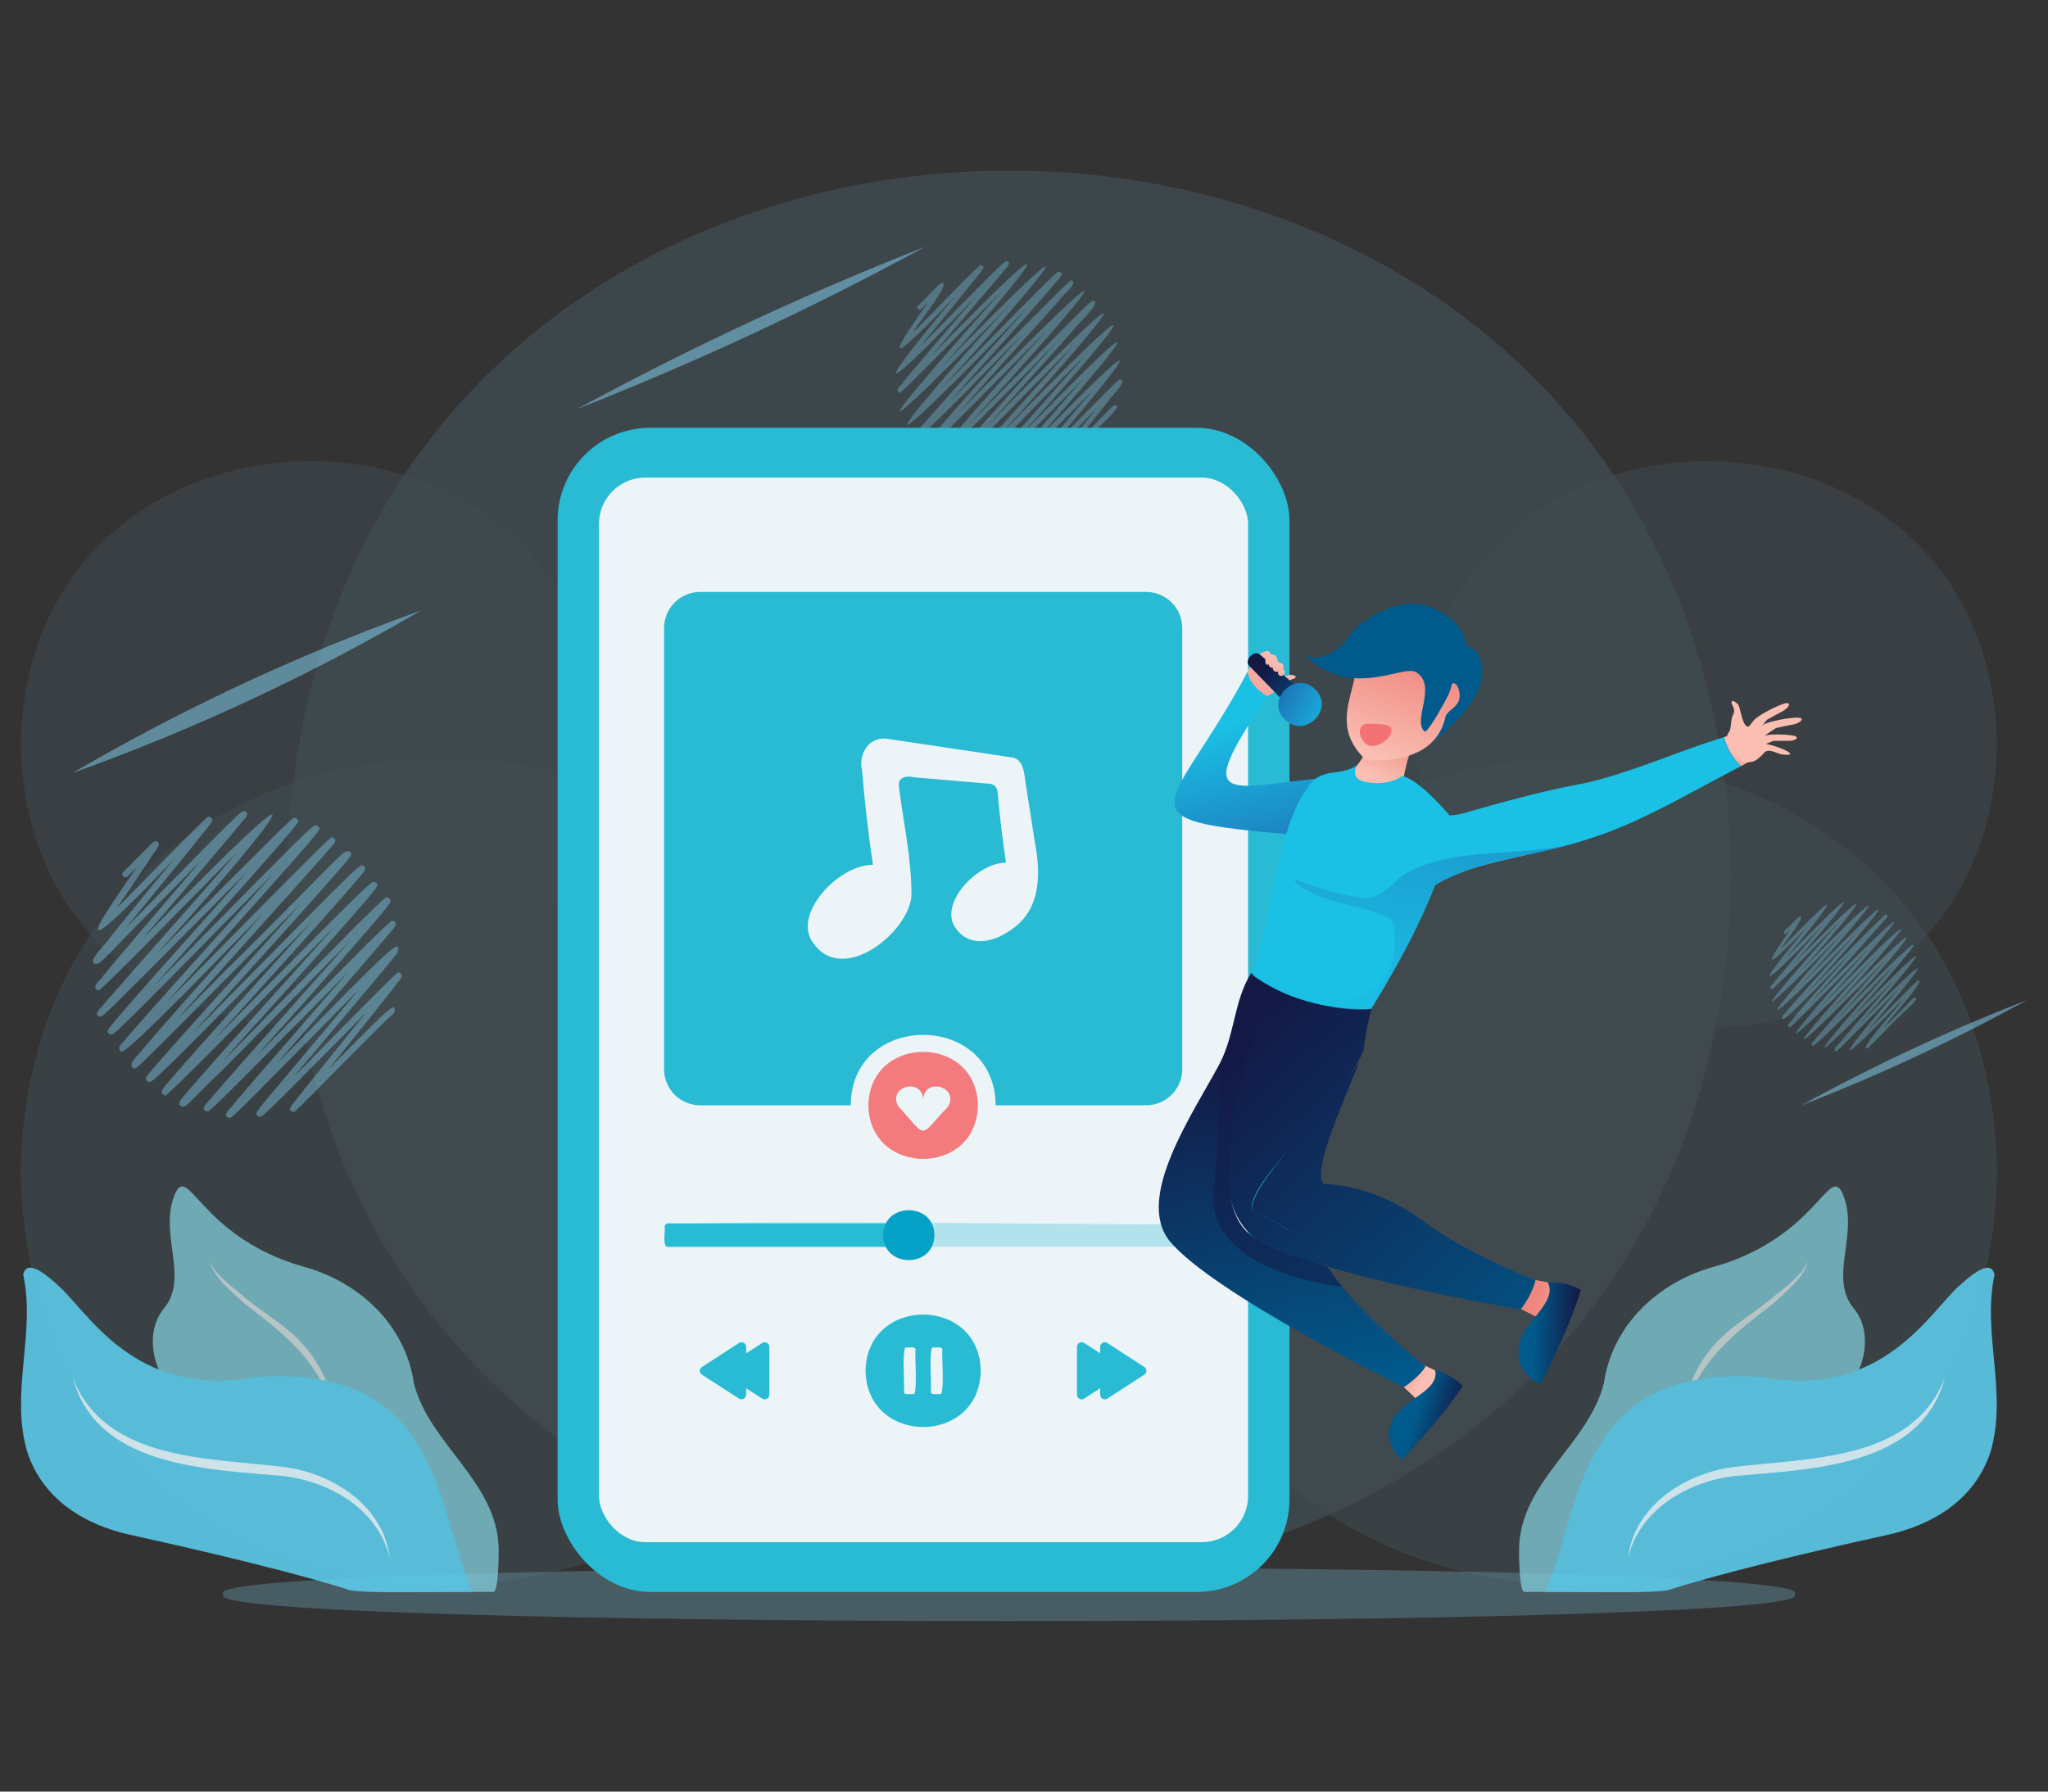
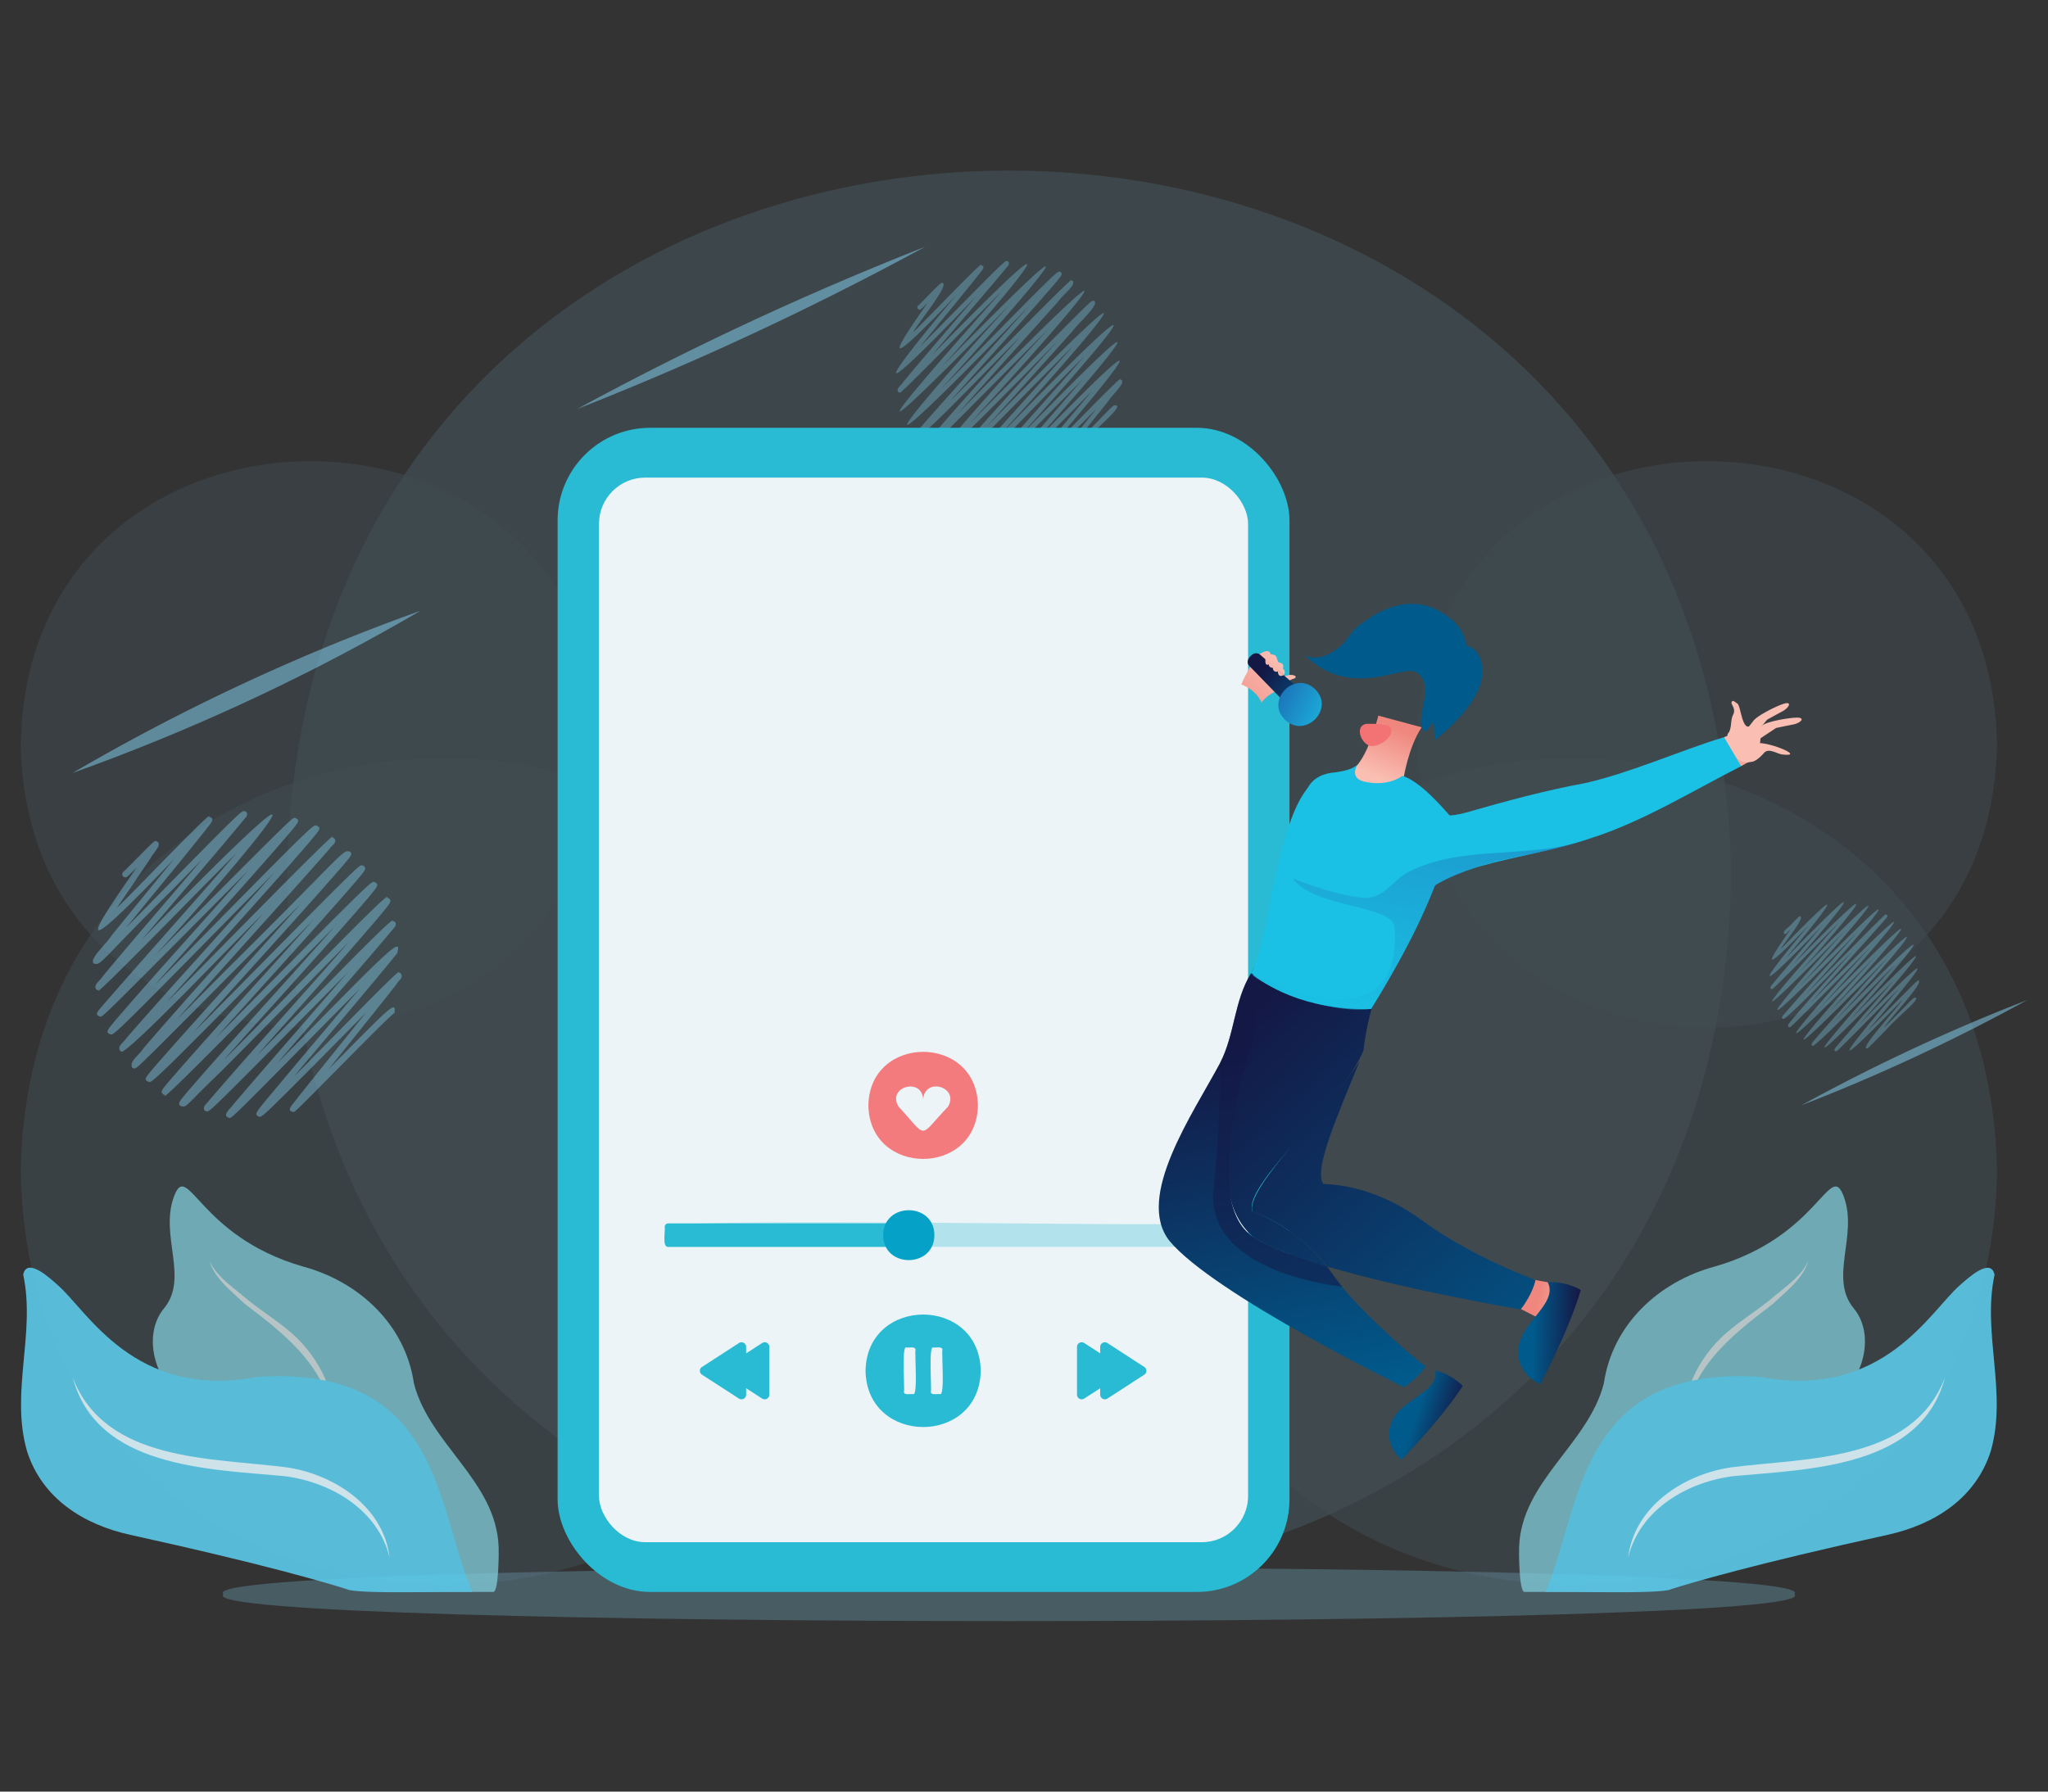
<svg xmlns="http://www.w3.org/2000/svg" viewBox="0 0 800 700">
  <rect x="0" y="0" width="800" height="700" fill="#333333" stroke="none" />
  <defs>
    <linearGradient gradientTransform="matrix(-.45 .89 .89 .45 2064.73 -1437.95)" gradientUnits="userSpaceOnUse" id="linear-gradient" x1="2401.77" x2="2396.82" y1="-430.33" y2="-413.02">
      <stop offset="0" stop-color="#ef877e" />
      <stop offset="1" stop-color="#fabeb2" />
    </linearGradient>
    <linearGradient gradientTransform="matrix(-.41 .91 .91 .41 2232 -1917.7)" gradientUnits="userSpaceOnUse" id="linear-gradient-2" x1="2895.98" x2="2889.24" y1="-489.77" y2="-473.27">
      <stop offset="0" stop-color="#005b8c" />
      <stop offset="1" stop-color="#141845" />
    </linearGradient>
    <linearGradient gradientTransform="scale(-1 1) rotate(46.6 122.82 -3621.775)" href="#linear-gradient" id="linear-gradient-3" x1="2696.83" x2="2692.23" y1="-282.43" y2="-266.32" />
    <linearGradient gradientTransform="matrix(-.65 .76 .76 .65 2899.17 -1642.2)" href="#linear-gradient-2" id="linear-gradient-4" x1="3196.33" x2="3190.05" y1="-354.83" y2="-339.44" />
    <linearGradient gradientTransform="matrix(-.99 -.11 -.11 .99 866.31 866.13)" href="#linear-gradient" id="linear-gradient-5" x1="450.84" x2="429.71" y1="-538.12" y2="-563.41" />
    <linearGradient gradientTransform="scale(-1 1) rotate(-39 396.769 1514.713)" gradientUnits="userSpaceOnUse" id="linear-gradient-6" x1="490.02" x2="432.96" y1="4.12" y2="48.66">
      <stop offset="0" stop-color="#1ac1e5" />
      <stop offset="1" stop-color="#1d64b0" />
    </linearGradient>
    <linearGradient gradientTransform="scale(1 -1) rotate(46.2 4538.224 1720.97)" href="#linear-gradient-2" id="linear-gradient-7" x1="316.17" x2="311.64" y1="3242.54" y2="3268.58" />
    <linearGradient href="#linear-gradient-6" id="linear-gradient-8" x1="457.49" x2="487.91" y1="-21.51" y2="-15.06" />
    <linearGradient gradientTransform="matrix(-.99 -.11 -.11 .99 866.31 866.13)" href="#linear-gradient" id="linear-gradient-9" x1="450.8" x2="430" y1="-538.89" y2="-563.78" />
    <linearGradient gradientTransform="matrix(-.94 -.33 -.33 .94 2481.8 644.56)" href="#linear-gradient" id="linear-gradient-10" x1="1946.65" x2="1947.7" y1="303.1" y2="323.61" />
    <linearGradient gradientTransform="translate(-1126.25)" href="#linear-gradient" id="linear-gradient-11" x1="1816.27" x2="1800.65" y1="294.46" y2="293.09" />
    <linearGradient gradientTransform="matrix(-1 0 0 1 1606.79 0)" href="#linear-gradient" id="linear-gradient-12" x1="1064.82" x2="936.54" y1="294.74" y2="283.5" />
    <linearGradient gradientTransform="matrix(-1 0 0 1 1606.79 0)" href="#linear-gradient" id="linear-gradient-13" x1="1064.53" x2="936.22" y1="298.39" y2="287.15" />
    <linearGradient gradientTransform="matrix(-1 0 0 1 1606.79 0)" href="#linear-gradient" id="linear-gradient-14" x1="1064.18" x2="935.85" y1="302.63" y2="291.39" />
    <linearGradient gradientTransform="matrix(-1 0 0 1 1606.79 0)" href="#linear-gradient" id="linear-gradient-15" x1="1062.42" x2="936.01" y1="297.76" y2="286.69" />
    <linearGradient gradientTransform="matrix(-1 0 0 1 1606.79 0)" href="#linear-gradient" id="linear-gradient-16" x1="1064.6" x2="935.71" y1="305.11" y2="293.82" />
    <linearGradient href="#linear-gradient-2" id="linear-gradient-17" x1="571.54" x2="493.64" y1="549.2" y2="369.06" />
    <linearGradient gradientTransform="translate(-1126.25)" href="#linear-gradient-2" id="linear-gradient-18" x1="1640.27" x2="1610.69" y1="547.54" y2="407.99" />
    <linearGradient href="#linear-gradient-2" id="linear-gradient-19" x1="563.98" x2="486.2" y1="552.17" y2="372.3" />
    <linearGradient href="#linear-gradient-6" id="linear-gradient-20" x1="619.71" x2="597.3" y1="313.39" y2="412.8" />
    <linearGradient href="#linear-gradient-6" id="linear-gradient-21" x1="615.55" x2="593.14" y1="312.43" y2="411.82" />
    <linearGradient href="#linear-gradient-6" id="linear-gradient-22" x1="540.57" x2="518.21" y1="295.7" y2="394.86" />
    <linearGradient gradientUnits="userSpaceOnUse" id="linear-gradient-23" x1="565.92" x2="543.53" y1="301.22" y2="400.5">
      <stop offset="0" stop-color="#1d64b0" />
      <stop offset="1" stop-color="#1ac1e5" />
    </linearGradient>
    <linearGradient href="#linear-gradient-2" id="linear-gradient-24" x1="510.63" x2="471.73" y1="520.32" y2="393.4" />
    <linearGradient href="#linear-gradient-2" id="linear-gradient-25" x1="548.26" x2="564.32" y1="232.13" y2="278.54" />
    <linearGradient gradientTransform="matrix(-.92 -.24 -.25 .82 6790.57 1390.48)" href="#linear-gradient" id="linear-gradient-26" x1="6592.05" x2="6597.38" y1="560.21" y2="609.7" />
    <linearGradient href="#linear-gradient-2" id="linear-gradient-27" x1="531.54" x2="547.69" y1="237.62" y2="284.26" />
    <style>.cls-2,.cls-3{opacity:.5}.cls-15,.cls-3{fill:#87d6f7}.cls-12,.cls-13,.cls-15,.cls-8{opacity:.8}.cls-9{fill:#82d1e0}.cls-10,.cls-12{fill:#fff}.cls-11{fill:#5bcae9}.cls-13,.cls-15{mix-blend-mode:multiply}.cls-17{fill:#28bbd3}.cls-18{fill:#ecf4f7}</style>
  </defs>
  <g style="isolation:isolate">
    <g data-name="Layer 1" id="Layer_1">
      <g data-name="2" id="_2">
        <g class="cls-2">
          <path class="cls-3" d="M700.89 622.88c16.48 14-630.08 14-613.59 0-16.49-13.96 630.08-13.96 613.59 0Z" />
          <g style="opacity:.3">
            <path d="M676.27 342.34c-6.3 367.6-558 367.54-564.24 0 6.29-367.61 557.97-367.55 564.24 0Z" style="opacity:.8;fill:#87d6f7" />
            <path d="M338.7 457.69C335 673.07 11.76 673 8.11 457.68c3.68-215.38 326.94-215.34 330.59.01Zm110.78 0c3.69 215.38 326.94 215.35 330.6 0-3.69-215.39-326.94-215.35-330.6 0Z" style="opacity:.6;fill:#87d6f7" />
            <path class="cls-3" d="M553.58 290.86c2.52 147.56 224 147.54 226.5 0-2.53-147.57-224-147.55-226.5 0Zm-318.97 0c-2.53 147.56-224 147.54-226.5 0 2.52-147.57 223.99-147.55 226.5 0Z" />
          </g>
        </g>
        <g style="opacity:.9">
          <g class="cls-8">
            <path class="cls-9" d="M626.5 540.52c3.33-23 21.49-39.83 43.45-45.7 41.06-11.88 44.89-42.27 50.36-27.08s-6 31.61 3.84 43.49 2 34.12-13.78 39-72.32 42-72.32 71.76h-42.56c-2.17 0-2.18-16.25-2.09-17.46.85-25.83 26.99-40.19 33.1-64.01Z" />
            <g class="cls-8">
              <path class="cls-10" d="M657.25 559.81c-.9-14.63 5.93-29.28 16.93-38.88 6.27-5.5 13.26-9.51 19.34-14.85 4.78-3.92 10.17-7.7 12.88-13.43-2.19 7.07-8.52 11.72-13.65 16.64-17.75 13.45-33.96 26.39-35.5 50.52Z" />
            </g>
          </g>
          <path class="cls-11" d="M777.6 567.11c-5.91 18.35-22 28.56-40.31 32.58-52.09 11.44-76.48 18.66-84.58 21.24-3.78 2.1-44.09.69-49 1.07 14.11-32.62 12.13-88.85 83.94-84 48.17 9 66.42-26 78.1-36 2.47-2.12 11.9-11.09 13.37-3.94-4.93 23.02 5.17 46.04-1.52 69.05Z" />
          <path class="cls-11" d="M759.73 538.3c-9.3 35.05-52.65 35.68-82.27 38.41-18.18 2.15-36.88 13-41.45 31.77 2.39-19.87 21.74-32.51 40.31-35.17 29.37-3.8 70.68-2.03 83.41-35.01Z" />
          <path class="cls-12" d="M759.73 538.3c-9.3 35.05-52.65 35.68-82.27 38.41-18.18 2.15-36.88 13-41.45 31.77 2.39-19.87 21.74-32.51 40.31-35.17 29.37-3.8 70.68-2.03 83.41-35.01Z" />
          <g class="cls-8">
            <path class="cls-9" d="M161.69 540.52c-3.34-23-21.49-39.83-43.45-45.7-41.06-11.88-44.89-42.27-50.37-27.08s6 31.61-3.83 43.49-2 34.12 13.77 39 72.33 42 72.33 71.76h42.55c2.18 0 2.18-16.25 2.09-17.46-.85-25.83-26.99-40.19-33.09-64.01Z" />
            <g class="cls-8">
              <path class="cls-10" d="M130.94 559.81c.89-14.63-5.94-29.28-16.94-38.88-6.27-5.5-13.26-9.51-19.34-14.85-4.77-3.92-10.16-7.7-12.87-13.43 2.18 7.07 8.52 11.72 13.64 16.64 17.78 13.45 33.97 26.39 35.51 50.52Z" />
            </g>
          </g>
          <path class="cls-11" d="M10.59 567.11c5.9 18.35 22 28.56 40.31 32.58 52.09 11.44 76.48 18.66 84.58 21.24 3.77 2.1 44.08.69 49 1.07-14.11-32.62-12.13-88.85-83.94-84-48.17 9-66.42-26-78.11-36-2.43-2.15-11.89-11.12-13.36-4 4.93 23.08-5.17 46.1 1.52 69.11Z" />
          <path class="cls-11" d="M28.45 538.3c9.31 35.05 52.66 35.68 82.28 38.41 18.18 2.15 36.88 13 41.45 31.77-2.39-19.87-21.74-32.51-40.31-35.17-29.37-3.8-70.71-2.03-83.42-35.01Z" />
          <path class="cls-12" d="M28.45 538.3c9.31 35.05 52.66 35.68 82.28 38.41 18.18 2.15 36.88 13 41.45 31.77-2.39-19.87-21.74-32.51-40.31-35.17-29.37-3.8-70.71-2.03-83.42-35.01Z" />
        </g>
        <g class="cls-2">
          <path class="cls-13" d="M89.55 436.76c-3.08-.9.4-3.51 1.63-5.27 13-15.26 30.45-35.14 44.61-51.52l-16.27 16.45c-37.32 37.81-37.65 37.81-38.65 37.81-1.63-.11-1.44-1.88-.48-2.73 16.32-19.2 38.82-43.77 56-63.58-15.11 15.23-36 36.67-50.33 51-14.67 14-12.91 13.95-15.67 13.15-1-1-.27-1.8 2.7-5.34 16.37-19.06 39.81-44.47 57.51-64.52-14.41 14.17-70.49 71.95-66.12 65.59a1.23 1.23 0 0 1-.89-.36c-1-1-.37-1.66 2.92-5.53 16.08-18.59 38.44-42.88 55.92-62.48-5.72 5.77-12.07 12.21-18.13 18.35-42.35 43-44.75 45-46 45-2.48-.88-1.51-1.65 2.1-6C76.89 397.87 99.8 373 117.6 353c-8.48 8.47-18.59 18.65-27.68 27.81-36.39 36.66-36.5 36.66-37.39 36.66a1.17 1.17 0 0 1-.89-.36c-1.28-2.38 2.65-4.75 4.4-7.51 13.42-15.72 31.21-35.3 46.6-52.47-12.19 11.87-47.8 49.62-54.84 53.78a1.32 1.32 0 0 1-.9-.37c-1.17-1.94 1.34-3.07 2.53-5 16.52-19 40.14-44.75 57.68-64.57-6.92 7-15.11 15.3-22.85 23.17-37.7 38.35-39.72 40.06-40.88 40.07-2.45-.83-1.48-1.7 1.84-5.72 14.9-17.39 35.51-40 51.78-58.4-6.38 6.4-13.65 13.71-20.55 20.66-36.24 36.48-36.38 36.49-37.28 36.49-2-.62-1.64-1.42.73-4.12 15.43-17.83 36.57-41.35 52.37-59.66-7.78 7.4-55.59 56.8-53.82 53.44a1.25 1.25 0 0 1-.88-.36c-1.19-1.87 1.47-3.23 2.65-5.2C51.48 367.8 66.37 350.58 79 335.76l-12.47 12.67c-29.09 28.84-26.89 28.79-30 28-1.52-2.07 4.68-7.19 6.92-10.73 6.85-8.48 16.93-20.73 24.62-30.15-39.57 41.4-34.55 31.71-14.66 3.4-3.83 3.84-3.92 3.84-4.44 3.85a1.23 1.23 0 0 1-.67-2.25c.59-.52 3.82-3.78 6.2-6.19 5.74-5.78 5.74-5.78 6.34-5.78 3.22 1-.91 4.4-2.07 6.8-3.63 5.42-9.14 13.44-13.17 19.42 5.71-5.37 37.94-39.19 36.05-35.68 2.09.62 1.56 1.5-.71 4.37-9.22 11.67-21.63 26.54-31.72 39 4.74-4.78 10.27-10.42 15.51-15.74 29.29-29.82 29.58-29.82 30.57-29.82 1.59.09 1.48 1.82.52 2.65-11.77 14.29-27.31 32.09-40.28 47.42 88.81-91.09 41.88-34 5.19 6.13 4.54-4.55 9.34-9.39 14-14.05 39.27-39.54 39.49-39.54 40.4-39.54 2.44.85 1.43 1.72-1.93 5.81-15.23 17.79-36.47 41.05-53 59.81 6.82-6.87 14.81-15 22.36-22.68 37.63-38.28 39.64-40 40.8-40 2.52.95 1.63 1.51-2.49 6.56-16 18.57-38 42.58-55.57 62.33 9.69-9.38 68.74-70.16 64.44-64.13a1.29 1.29 0 0 1 .89.36c1.13 1.7-.95 2.56-1.91 4.08-17.61 20-41 45.6-59.37 66.41l18.87-19c47.63-47.18 45.42-47.13 48.56-46.33 1 1 .35 1.68-3.06 5.69-16.72 19.29-40.13 44.7-58.15 64.93 8.23-8.25 18.12-18.28 27-27.28 37.49-38 37.76-38 38.76-38a1.28 1.28 0 0 1 .9.36c1 1 .28 1.79-3.06 5.74-15.78 18.29-37.4 41.77-54.79 61.25 5.36-5.4 11.2-11.32 16.8-17 41.55-42 43.72-43.9 44.83-43.91 2.51.87 1.42 1.83-2.13 6.2-16.18 18.95-38.94 43.64-56.57 63.52 15.49-15.29 66.9-68.88 63.87-63.48a1.35 1.35 0 0 1 .91.37c.94.94.49 1.6-3.48 6.37-13.91 16.44-32.24 36.73-48.05 54.62 18.18-18.07 54.32-55.77 52.81-52.26 1.71.21 1.47 1.79.34 2.9-13.39 16.05-30.74 35.57-45.53 52.73l9.93-10.06c35.5-36.27 38.9-39.35 37-32.94-11.72 14.47-27.38 32.58-40.21 48 7-6.76 43.4-44.57 40.82-40.47a1.25 1.25 0 0 1 .88.36c1.13 1.66-1 2.72-1.88 4.35-7.66 9.81-17.63 22.08-26.35 33 24.22-24.48 26.41-27.06 25.72-22-2.18 1.55-14.61 14.27-24.43 24.13-14.46 14.6-14.45 14.59-15.15 14.6-1.91-.58-1.67-1.27.44-3.88 8.21-10.42 19.1-23.81 28.06-35l-6.81 6.89c-33.39 33.85-33.76 33.85-34.75 33.85a1.26 1.26 0 0 1-.89-.36c-1-1-1-1 8.7-12.53 8.75-10.48 21.54-25.57 31.21-37.07-6.35 6.38-13.85 14-20.6 20.82-29.23 29.63-29.39 29.63-30.31 29.63Zm62.8-41.05a1.13 1.13 0 0 0 .51.3 1.12 1.12 0 0 1-.51-.3ZM49 340.35a1.24 1.24 0 0 1 .86.35 1.24 1.24 0 0 0-1.42-.22 1.21 1.21 0 0 1 .56-.13Z" style="fill:#87d6f7" />
          <g class="cls-13">
            <path class="cls-15" d="M389 189.93c-2.26-.67.29-2.58 1.2-3.87 9.5-11.2 22.34-25.79 32.73-37.8-3.78 3.81-8 8-11.94 12.07-27.38 27.74-27.63 27.74-28.36 27.74-1.2-.08-1.06-1.38-.35-2 12-14.08 28.48-32.11 41.1-46.65-12.34 11.85-37.1 39.11-47.76 47.36-1.81-.6-1.05-1.33 1.32-4.19 12-14 29.21-32.63 42.19-47.34-10.57 10.39-51.72 52.8-48.51 48.13a1 1 0 0 1-.66-.27c-1.2-1.86 5.81-7.66 8.38-11.19 9.74-11 24.31-27 34.8-38.72-79.11 81.19-45.18 40.28-3.56-4.73-6.22 6.21-13.64 13.68-20.31 20.41-26.7 26.89-26.79 26.89-27.44 26.89a.85.85 0 0 1-.65-.26c-.88-1.86 1.9-3.41 3.23-5.51 9.85-11.54 22.9-25.91 34.19-38.5-9 8.69-35.07 36.42-40.24 39.47-2.29-.7.26-2.63 1.2-3.92 12.12-13.94 29.45-32.84 42.32-47.38-68.6 70.85-55.56 52.07-7.41-.65-71.54 72.87-40.41 36.53-3.47-4.86-5.72 5.43-40.8 41.68-39.5 39.21a.92.92 0 0 1-.65-.26c-.87-1.38 1.08-2.38 1.95-3.82 8.26-10 19.19-22.59 28.45-33.47-43.54 45.31-37.08 34.43-8-.16-29 30.34-25.32 23.18-10.77 2.49-2.8 2.83-2.87 2.83-3.25 2.83a.9.9 0 0 1-.5-1.65c.92-.64 9.18-9.66 9.21-8.79 3.85-.12-10.14 16.61-11.18 19.24 4.19-3.94 27.84-28.75 26.45-26.17 1.53.45 1.14 1.09-.52 3.2-6.77 8.57-15.87 19.48-23.28 28.61 3.48-3.51 7.54-7.64 11.38-11.55C392.31 102 392.52 102 393.25 102c1.16.07 1.08 1.33.38 2-8.67 10.5-20.07 23.56-29.59 34.8 64.81-66.52 30.74-24.89 3.81 4.5 73.53-75 31-25.47-.43 8.82 5-5 10.86-11 16.41-16.64 27.61-28.09 29.08-29.34 29.94-29.35a1 1 0 0 1 .66.27c.71.7.37 1.16-2.49 4.55-11.71 13.63-27.86 31.25-40.78 45.74 7.11-6.89 50.44-51.49 47.29-47.06a.92.92 0 0 1 .65.26c1 1.8-3.77 5.09-5.53 7.68-11.51 12.89-27.53 30.56-39.44 44.05 81.34-83 47.37-42.55 4.61 3.88 6-6.05 13.3-13.41 19.81-20 27.51-28 27.71-28 28.45-28a1 1 0 0 1 .65.26c1.13 2-6 8-8.77 11.69-9.42 10.61-23.36 26-33.68 37.47 78.65-80.59 40.63-35.23 2.16 6.48 60.62-62.89 62.9-60.32 9.71-1.55 61.2-62.95 41.65-38 5.6 2.46 57.45-59.13 32.31-28 4.93 3.66 5.16-5 31.83-32.71 30-29.7 3 .75-3.37 6.1-4.73 8.52-4.26 5.36-10.41 13-15.35 19.13 18.38-18 16.73-18 18.87-17.38 1 1.71-11.27 11.41-17.92 19-10.61 10.71-10.61 10.71-11.11 10.71a.9.9 0 0 1-.64-.26c-.6-.59-.36-.89 1-2.58 6-7.65 14-17.47 20.59-25.71-18.3 18.35-30.36 31.13-30.5 29.9a.93.93 0 0 1-.66-.27c-.7-.7-.7-.7 6.39-9.19 6.42-7.69 15.81-18.77 22.9-27.2-4.66 4.67-10.16 10.25-15.12 15.28-21.44 21.73-21.56 21.73-22.23 21.74Zm46.08-30.13a.9.9 0 0 0 .38.23 1 1 0 0 1-.38-.23Zm-75.84-40.62a.93.93 0 0 1 .64.26.9.9 0 0 0-1.05-.16.86.86 0 0 1 .41-.1Z" />
          </g>
          <g class="cls-13">
            <path class="cls-15" d="M717.18 410.77c-1.51-.44.19-1.71.79-2.57 6.32-7.44 14.85-17.14 21.75-25.13-48.94 50.07-20.69 17.29.31-5.87-8.2 7.87-24.66 26-31.75 31.47-1.2-.39-.69-.88.88-2.78 8-9.3 19.41-21.69 28-31.47-48.2 49.48-37.24 34.8-4-1.36-52.13 53.53-30 26.67-2.37-3.15-4.13 4.13-9.06 9.1-13.5 13.57-17.74 17.87-17.8 17.88-18.23 17.88-1-.16-.65-1 0-1.78 7.1-8.63 16.22-18.45 24.41-27.65-5.95 5.77-23.32 24.21-26.75 26.23-1.52-.45.17-1.74.8-2.6 8-9.26 19.57-21.83 28.13-31.49-45.23 46.76-36.76 34.36-4.93-.43-47.29 48.18-26.84 24.23-2.31-3.24-3.8 3.61-27.11 27.7-26.25 26.07-1.53-.46.26-1.8.87-2.71 5.49-6.62 12.75-15 18.91-22.25-28.77 30-24.57 22.74-5.31-.11-19.18 20.12-16.79 15.32-7.15 1.66-2.26 2.06-1.63 2.07-2.6 1.7-.56-1.2 1.8-2.18 3.13-3.93 2.8-2.83 2.8-2.83 3.09-2.83 2.35.43-6.6 10.72-7.43 12.79 29.63-30.66 17.48-15 1.76 3.75 35.81-37 23.73-21.3 3.07 2.2 42.81-44 20.43-16.51 2.53 3 48.38-49.36 20.61-16.91-.29 5.87 49.87-51.45 31.54-28.42 2.49 3 4.72-4.57 33.52-34.22 31.43-31.27 1.37.35.06 1.48-.5 2.16-8.59 9.75-20 22.24-29 32.39 53.66-54.79 31.43-28.19 3.07 2.58 47.19-48.63 37.71-35.29 4.29 1 51.82-53.13 27-23.34 1.43 4.31 40.11-41.65 41.63-39.86 6.46-1 40.32-41.51 27.6-25.14 3.72 1.64 37.86-39 21.46-18.57 3.28 2.43 3.42-3.3 21.16-21.74 19.91-19.74 2.83.2-11.87 15.72-13.34 18.38 12.21-12 11.12-11.94 12.54-11.55.36 1.5-7.3 7.34-11.91 12.61-7 7.12-7 7.12-7.39 7.12-2.9-.06 12.57-16.47 13.9-19-36.5 37.54-16.69 13.3-1.24-4.49-3.1 3.1-6.76 6.81-10 10.15-14.25 14.45-14.33 14.45-14.78 14.45Zm30.62-20a.6.6 0 0 0 .25.15.64.64 0 0 1-.25-.17Zm-50.4-27a.63.63 0 0 1 .42.17.62.62 0 0 0-.7-.11.67.67 0 0 1 .28-.08Z" />
          </g>
        </g>
        <path class="cls-15" d="M28.37 302a810.85 810.85 0 0 1 135.85-63.35A810.48 810.48 0 0 1 28.37 302Zm197.08-142.2A1216.87 1216.87 0 0 1 361.3 96.46a1213.3 1213.3 0 0 1-135.85 63.34Zm478.26 272.04a732.4 732.4 0 0 1 88.18-41.11 731.69 731.69 0 0 1-88.18 41.11Z" style="mix-blend-mode:multiply;opacity:.5" />
        <rect class="cls-17" height="454.85" rx="36.16" width="285.88" x="217.82" y="167.15" />
        <rect class="cls-18" height="415.96" rx="18.08" width="253.55" x="233.98" y="186.6" />
        <path class="cls-17" d="M383.1 535.59c-.5 29.3-44.47 29.29-45 0 .53-29.3 44.51-29.3 45 0Z" />
        <path class="cls-18" d="M356.68 544.7c-.82-.19-3.65.59-3.59-.94.42-.52-1-18.22.94-17.28.83.19 3.65-.6 3.6.94-.42.51 1.03 18.21-.95 17.28Zm10.52 0c-.82-.19-3.65.59-3.59-.94.42-.52-1-18.22.94-17.28.82.19 3.65-.6 3.59.94-.42.51 1.04 18.21-.94 17.28Z" />
        <path class="cls-17" d="M423.53 524.74a1.83 1.83 0 0 0-2.83 1.52v18.66a1.83 1.83 0 0 0 2.83 1.52L438 537.1a1.79 1.79 0 0 0 0-3Z" />
        <path class="cls-17" d="M432.58 524.74a1.82 1.82 0 0 0-2.82 1.52v18.66a1.83 1.83 0 0 0 2.82 1.52L447 537.1a1.79 1.79 0 0 0 0-3Zm-134.87 0a1.82 1.82 0 0 1 2.82 1.52v18.66a1.83 1.83 0 0 1-2.82 1.52l-14.46-9.34a1.79 1.79 0 0 1 0-3Z" />
        <path class="cls-17" d="M288.65 524.74a1.82 1.82 0 0 1 2.82 1.52v18.66a1.83 1.83 0 0 1-2.82 1.52l-14.45-9.34a1.79 1.79 0 0 1 0-3Z" />
        <path d="M460.74 487.16H261c-2.54.18-.89-6.59-1.34-7.8-.33-3.91 199.72 0 201-1.35 2.54-.18.89 6.6 1.34 7.8a1.34 1.34 0 0 1-1.26 1.35Z" style="fill:#28bbd3;opacity:.3" />
        <path class="cls-17" d="M355 487.16h-94c-2.43.2-1-6.6-1.34-7.8A1.34 1.34 0 0 1 261 478h94Z" />
        <path d="M365 482.59c-.05 13-20 13-20 0s20-12.97 20 0Z" style="fill:#06a1c6" />
-         <path class="cls-17" d="M461.81 245.33v172.52a14.12 14.12 0 0 1-14.18 14H388.9c-.16-36.68-56.41-36.65-56.57 0H273.6a14.12 14.12 0 0 1-14.18-14V245.33a14.12 14.12 0 0 1 14.18-14.05h174a14.12 14.12 0 0 1 14.21 14.05Z" />
        <path d="M382 431.9c-.48 27.88-42.31 27.87-42.79 0 .49-27.9 42.33-27.9 42.79 0Z" style="fill:#f37b7e" />
        <path class="cls-18" d="M370.31 432.41c4.57-7.78-9.19-11.73-9.69-2.82-.42-8.82-14.19-5-9.69 2.7 11.8 12.81 7.57 12.41 19.38.12Zm33.89-103.6c-1.05-7.12-2.23-14.11-3.32-21.15-.77-3.89-.44-11.3-5.91-11.76-7.91-1.22-39.56-5.89-48-7.18-7.24-1.33-11.88 5.72-10.22 12.32 1 12.32 2.38 24.62 4.28 36.84-13.82 0-31.86 19.76-23.26 30.72 11.66 16.3 37-4.24 38.26-18.41.15-14.37-3.17-28.78-4.91-43-.55-3.55 3.25-4.28 5.92-3.48 9.9.82 19.8 1.71 29.69 2.54 3.87.49 2.87 5.18 3.4 8 .76 7.63 1.67 15.24 2.85 22.81-11.6 0-26.72 16.58-19.51 25.79 5.25 7.33 14.34 5.39 20.82.88 12.35-7.73 12.42-22.08 9.91-34.92Z" />
        <path d="M591.14 509.94s6.28 3.25 8.55 4.37c1 .5 10.8-7.95 4.89-13.32l-7.73-1.37-5.71 7.76Z" style="fill:url(#linear-gradient)" />
        <path d="M601.71 540.82c12.58-24.35 15.76-36.82 15.76-36.82a23.6 23.6 0 0 0-12.89-3c4.38 8.58-12 16.4-11.41 27.17-.55 5.44 3.83 10.71 8.54 12.65Z" style="fill:url(#linear-gradient-2)" />
-         <path d="M546.27 540s4.74 4.54 6.47 6.14c.76.69 11.76-4.29 7.9-10.64l-6.54-3.24-7.1 5.4Z" style="fill:url(#linear-gradient-3)" />
        <path d="M547.52 570.3c17.7-18.48 23.84-28.8 23.84-28.8a21.9 21.9 0 0 0-10.72-6c1.65 8.82-15 11.55-17.39 21.31-1.94 4.68.58 10.52 4.27 13.49Z" style="fill:url(#linear-gradient-4)" />
        <path d="m484.54 267.22.38.17c1.31-3.37 3.43-6.51 4.76-9.83 1.14-1.4 6-5.05 6.65-1.94 2.94.32 1.94 1.17 3.07 3.14 1.29.28 2.35.77 1.69 2.43 1.29 1.05.79 2.36-.21 3.24.13 0 2.77-.92 3.59-.71 1.2 0 2.59.79.87 1.46a7.88 7.88 0 0 0-3.4 2.06c-4.27 4-6.16 3.31-9.14 7.24-1.58-3.58-4.65-5.7-8.26-7.26Z" style="fill:url(#linear-gradient-5)" />
-         <path d="M517.56 303.94c-37.38 3.31-52.77 12.38-22.39-31.91 0 0-6.63-3.15-7.86-9.52-30.53 57.28-54.13 57.77 25.64 64.23Z" style="fill:url(#linear-gradient-6)" />
        <path d="M488.89 256c-1.3 1-2.19 2.88-.82 4.24L503 275.6c2 2.14 4.3-.69 5.63-2.16a2.43 2.43 0 0 0-.16-3.53l-16.17-14.06a2.48 2.48 0 0 0-3.41.15Z" style="fill:url(#linear-gradient-7)" />
        <path d="M513.64 269.21c-7.94-7.48-19.58 4.45-11.63 12.08 7.99 7.48 19.58-4.45 11.63-12.08Z" style="fill:url(#linear-gradient-8)" />
        <path d="M501.43 263.78c-1.58.79-2.2 0-2.26-1.47a1.3 1.3 0 0 1-1.91-1.33s-1.83-.16-1.56-1.4c-1.88.84-1.28-1.83-1.43-2.37Z" style="fill:url(#linear-gradient-9)" />
        <path d="M538.4 279.6s-5.16 21.75-12.7 22.06c0 0 6.39 14.56 22.62 2.16 0 0 1.81-11.75 7-19.65Z" style="fill:url(#linear-gradient-10)" />
        <path d="m682.94 297.77-2.81 1.59a23.76 23.76 0 0 1-6.67-11.36c.58-.2 1.09-.39 1.64-.57-.58-.62 4.39 7.25 7.84 10.34Z" style="fill:url(#linear-gradient-11)" />
        <path d="M680.13 287.29a65.41 65.41 0 0 0 4.73-5.58c1.22-1.83 8.32-5.57 11.82-6.71s2.28 1.51-.54 3-5.89 3.21-5.89 3.21l-6.12 7.43Z" style="fill:url(#linear-gradient-12)" />
        <path d="M682.29 287.39a64.49 64.49 0 0 0 6.18-4c1.71-1.4 9.6-2.9 13.29-3s1.73 2.1-1.4 2.7-6.58 1.35-6.58 1.35l-8.06 5.32Z" style="fill:url(#linear-gradient-13)" />
-         <path d="M682.41 290a58.34 58.34 0 0 0 6-2.34c1.71-.9 8.73-.84 11.89-.27s1.12 2.09-1.66 2.07-5.87 0-5.87 0l-7.82 3.17Z" style="fill:url(#linear-gradient-14)" />
        <path d="M684.46 283.07c-4.15 4.1-4.31-8.07-6-8.3-1.44-1.15-1.77-1.13-2.08-.36s1.88 2.45.62 4.85-.26 5.41-2.14 7.51c-1.91 7.72 11.19 19.79 12.84 1.8Z" style="fill:url(#linear-gradient-15)" />
        <path d="m680.59 288 4.45 2.65c3.52-2 21.51 5.39 11 4.12-2.33-.41-5.38-2.82-7.21-.32-7.83 8.6-8.83-2.01-8.24-6.45Z" style="fill:url(#linear-gradient-16)" />
        <path d="M518.5 494.87c32.3 9.52 75.52 16.75 75.52 16.75 4.85-6.26 5.79-11.48 5.79-11.48s-24.92-9-44.61-23.51-38.18-14-38.18-14c-4.33-5 6-28.08 14.09-48.06-11 17.41-45.38 50.43-41.82 58.88 0-.01 15.56 4.55 29.21 21.42Z" style="fill:url(#linear-gradient-17)" />
        <path d="M557 533.69s-2 3.84-8.59 8.29c0 0-74.44-36.35-91.61-57.18-13.49-17.14 9.26-49.75 19.84-69.58 5.74-11.09 5.41-24.29 12.09-35l.83.23.87 23.18s-23.54 65.21-.72 79.77c6.19 3.95 16.68 7.84 28.68 11.42 8.61 14.69 39.54 40.71 38.61 38.87Z" style="fill:url(#linear-gradient-18)" />
        <path d="M489.69 483.43c6.19 3.94 16.68 7.84 28.68 11.42-13.6-16.88-29.14-21.51-29.14-21.51-4-10.13 35.51-42.94 43.38-63a114.13 114.13 0 0 1 3.65-18l2.53-8.38c-5.65-10.36-35-14.25-35-14.25-12.22 6.38-15.59 4.13-16 20.12 3.09 27.41-21.79 73.09 1.9 93.6Z" style="fill:url(#linear-gradient-19)" />
        <path d="m622 305.65-1.07.38.05-.45a2.19 2.19 0 0 1 1.02.07Z" style="fill:url(#linear-gradient-20)" />
-         <path d="M680.13 299.36c-18.45 9.35-38.6 21.81-58.78 28.15-14.13 4.86-29 6.9-43.35 11 0-.07-17.74 5.19-21.08 10.77-2.56 4-8.61-6.05-8.79-7.21-1-6.87 7.6-27.82 7.6-27.86 4.15 5.76 11.51 4.83 17.38 3.15 15.41-4.44 30.73-8.58 46.51-11.48 18.33-4.3 35.83-12.33 53.84-17.87a23.76 23.76 0 0 0 6.67 11.35Z" style="fill:url(#linear-gradient-21)" />
+         <path d="M680.13 299.36c-18.45 9.35-38.6 21.81-58.78 28.15-14.13 4.86-29 6.9-43.35 11 0-.07-17.74 5.19-21.08 10.77-2.56 4-8.61-6.05-8.79-7.21-1-6.87 7.6-27.82 7.6-27.86 4.15 5.76 11.51 4.83 17.38 3.15 15.41-4.44 30.73-8.58 46.51-11.48 18.33-4.3 35.83-12.33 53.84-17.87Z" style="fill:url(#linear-gradient-21)" />
        <path d="M564.22 335.39c-6.47 20.68-17.37 40.48-28.64 58.84-3.05.08-6 0-8.71-.18-24.89-1.76-37.85-13.51-38.16-13.8 3.48-6.44 6.44-21.43 7.89-30.83 6.08-28.95 10.24-36.32 14.33-41.76 2.22-3.94 6.33-5.61 10.8-5.9l.47-.07c2.8-.48 6.12-1.06 8.24-3.1-.49.58-3.27 5.21 2.2 6.74 9.58 2.32 15.16-2.2 15.16-2.2 6.91 2 16.17 12.85 19 16.12.2 4.75-.8 10.23-2.58 16.14Z" style="fill:url(#linear-gradient-22)" />
        <path d="M619.24 328.21c-21.85 7.47-36.24 5.52-58.67 17.66-6.63 16.82-15.53 33.1-25 48.36-20.26 2.45-48-12.61-46.87-14 23.48 12.47 59.49 20.29 56-18.62-3.21-8.4-31.14-6.77-39.72-18.42 0 0 14.37 6.09 27.06 7.57 7.74.91 11.35-5.87 17.14-9.56 21.31-11.47 47.43-5.28 70.06-12.99Z" style="fill:url(#linear-gradient-23);mix-blend-mode:multiply;opacity:.5" />
        <path d="M524.35 502.76c-12.33-1.54-53.59-8.92-50.28-38.51 1.84-16.52 2.43-34.61 2.55-49 5.74-11.09 5.41-24.29 12.09-35l.83.23.87 23.18s-23.54 65.21-.72 79.77c6.19 3.95 16.68 7.84 28.68 11.42 2.05 2.51 3.91 5.37 5.98 7.91Z" style="fill:url(#linear-gradient-24);mix-blend-mode:multiply;opacity:.5" />
        <path d="M531.23 244.33s18.18-16.87 35.09-2.78a15.79 15.79 0 0 1 6.45 10.72s7.37 1 6.05 12.47-18.38 24.52-18.38 24.52l-1.85-29.43Z" style="fill:url(#linear-gradient-25)" />
-         <path d="M529.51 254.73c2.89 13.55-11.92 27.22 4.2 42.37 5.36 0 27.09 1.3 31-17.31 1.35-3.06 6.39-3.79 5.33-9.4s-4.14-2.68-4.14-2.68.24-4.15.17-7.67-36.56-5.31-36.56-5.31Z" style="fill:url(#linear-gradient-26)" />
        <path d="M565.08 272.86s-6.65 12.59-8.48 13c-5.29-4 5.26-18.27-3.6-23.29-5.21-2.94-25.52 11-43.35-6.59 5.86 3.26 13.81-2.23 17-6.95 14.81-21.83 50.66 1.18 38.43 23.83Z" style="fill:url(#linear-gradient-27)" />
        <path d="M534 282.8c1.48.11 9.46-.47 9.53 2.16.26 3.25-3.85 6-6.75 6.47-4.67 1.05-8.39-8.13-2.78-8.63Z" style="fill:#f37273" />
      </g>
    </g>
  </g>
</svg>